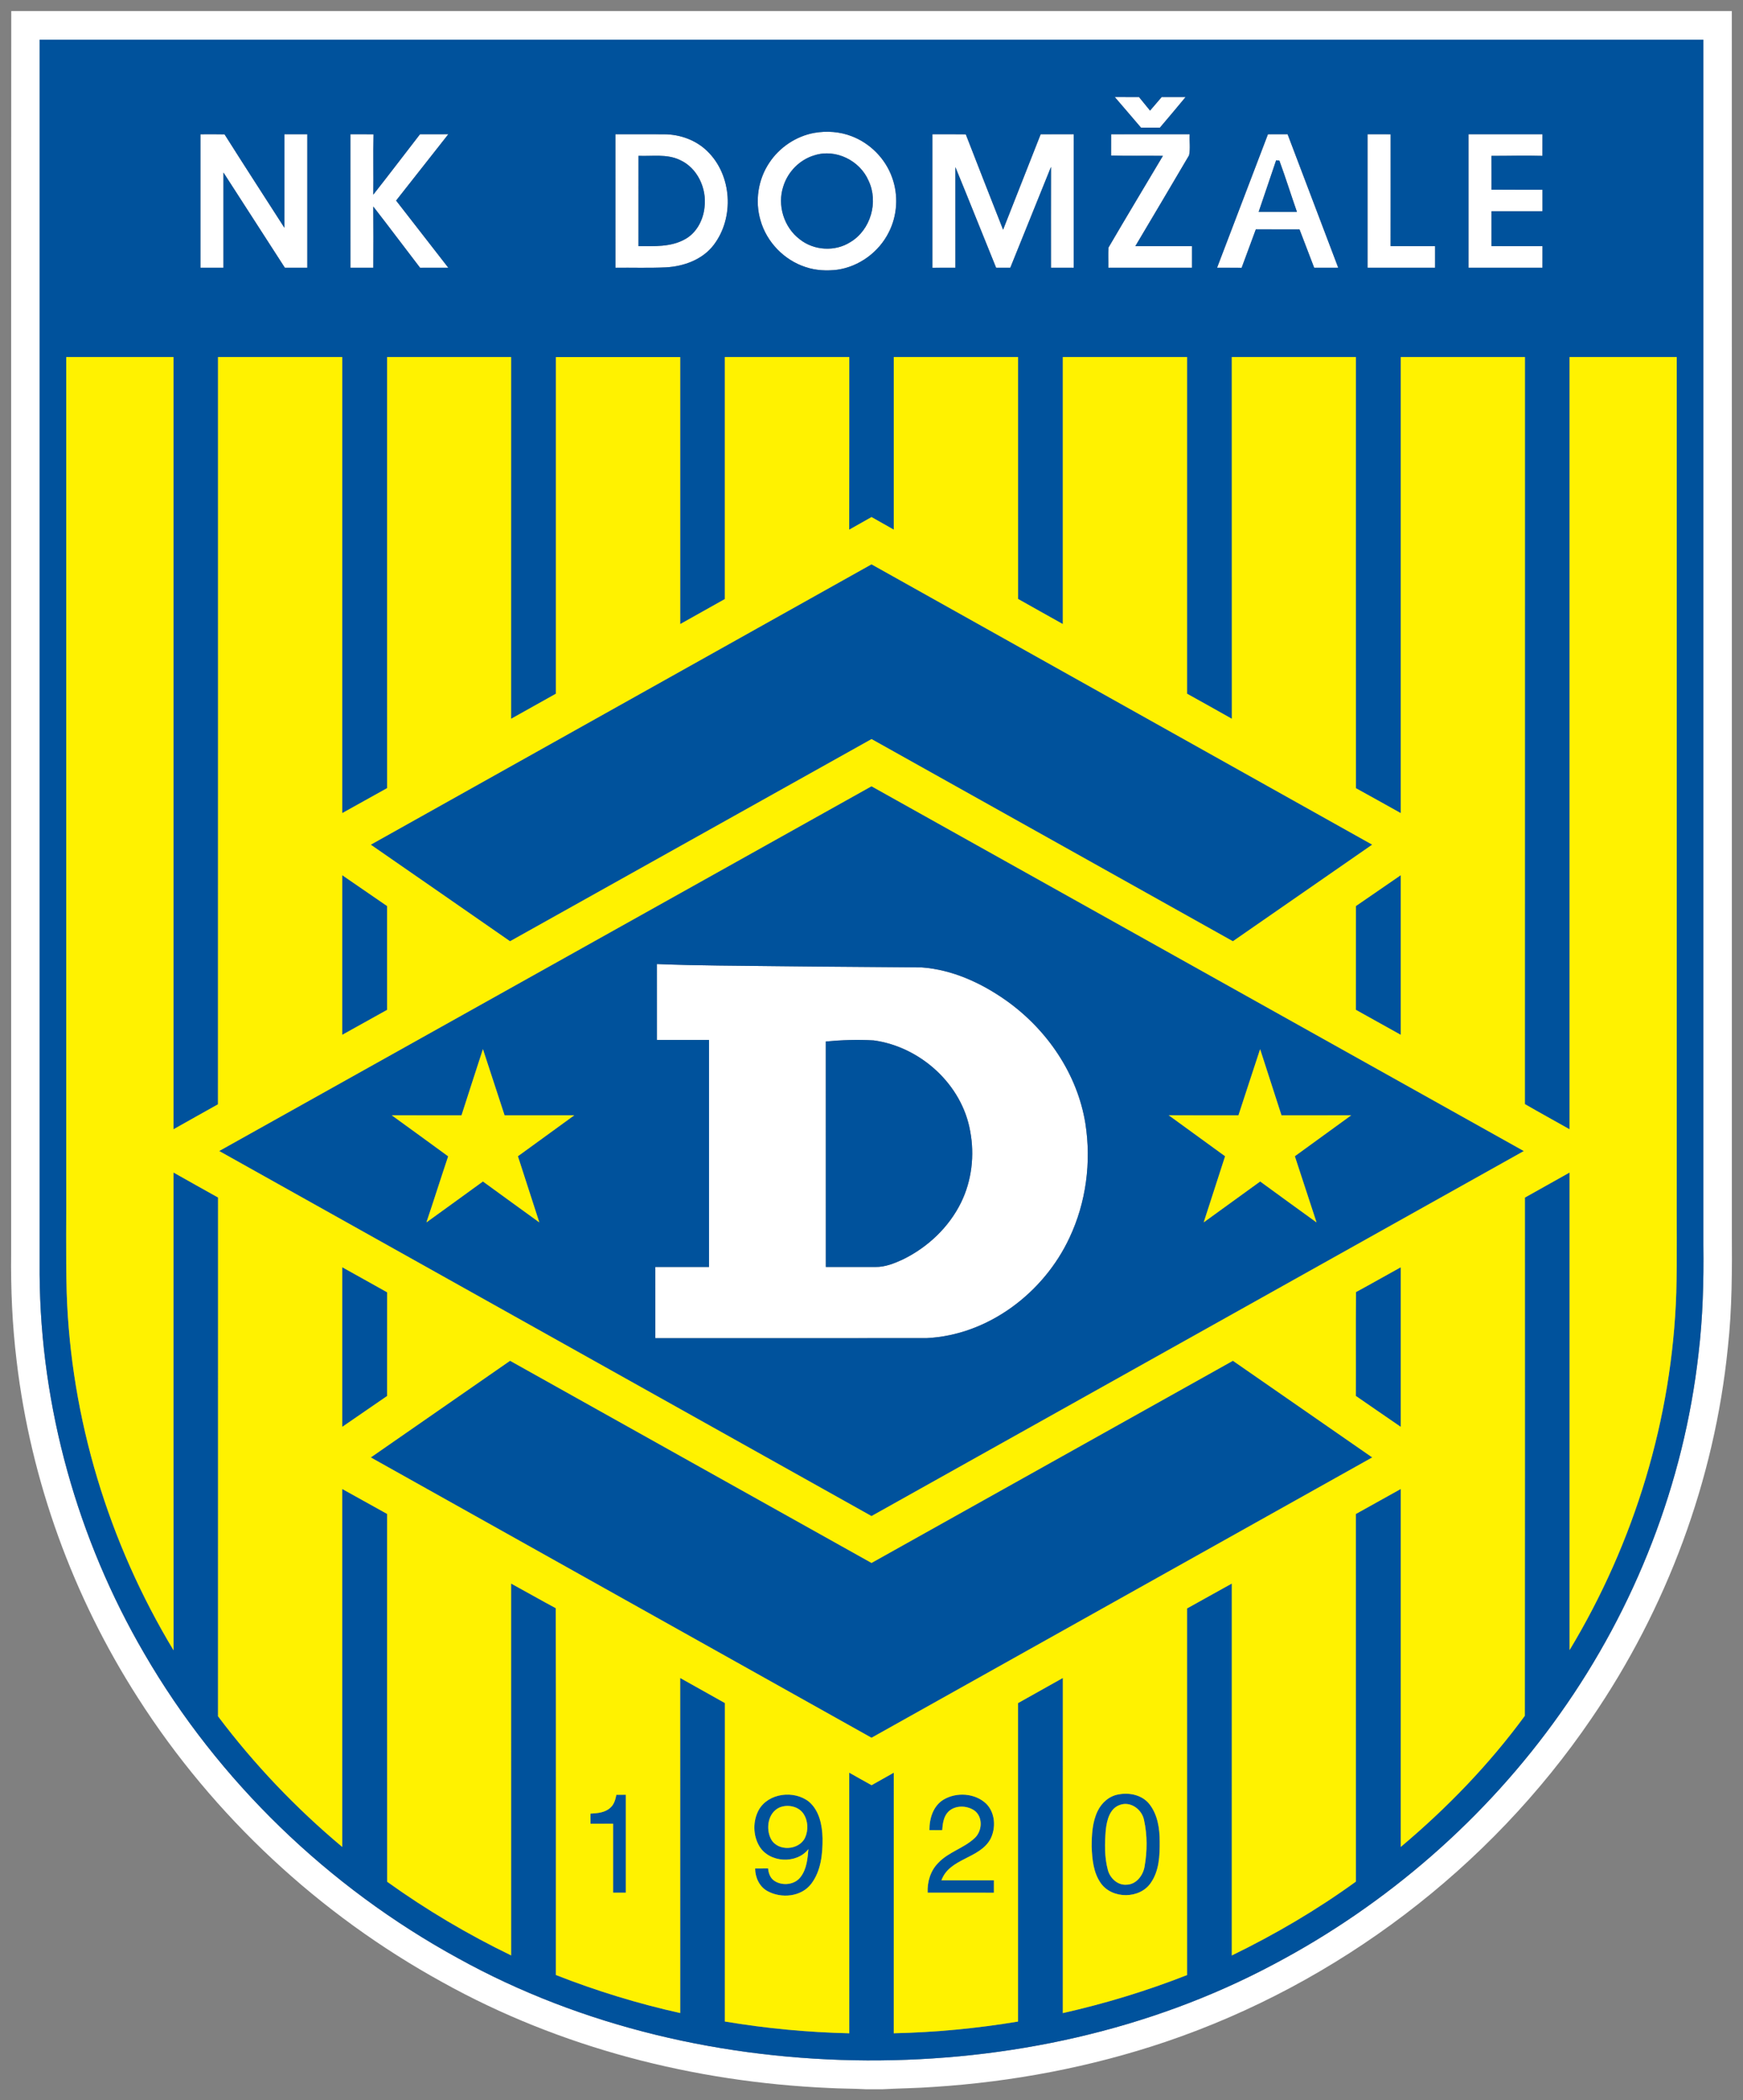
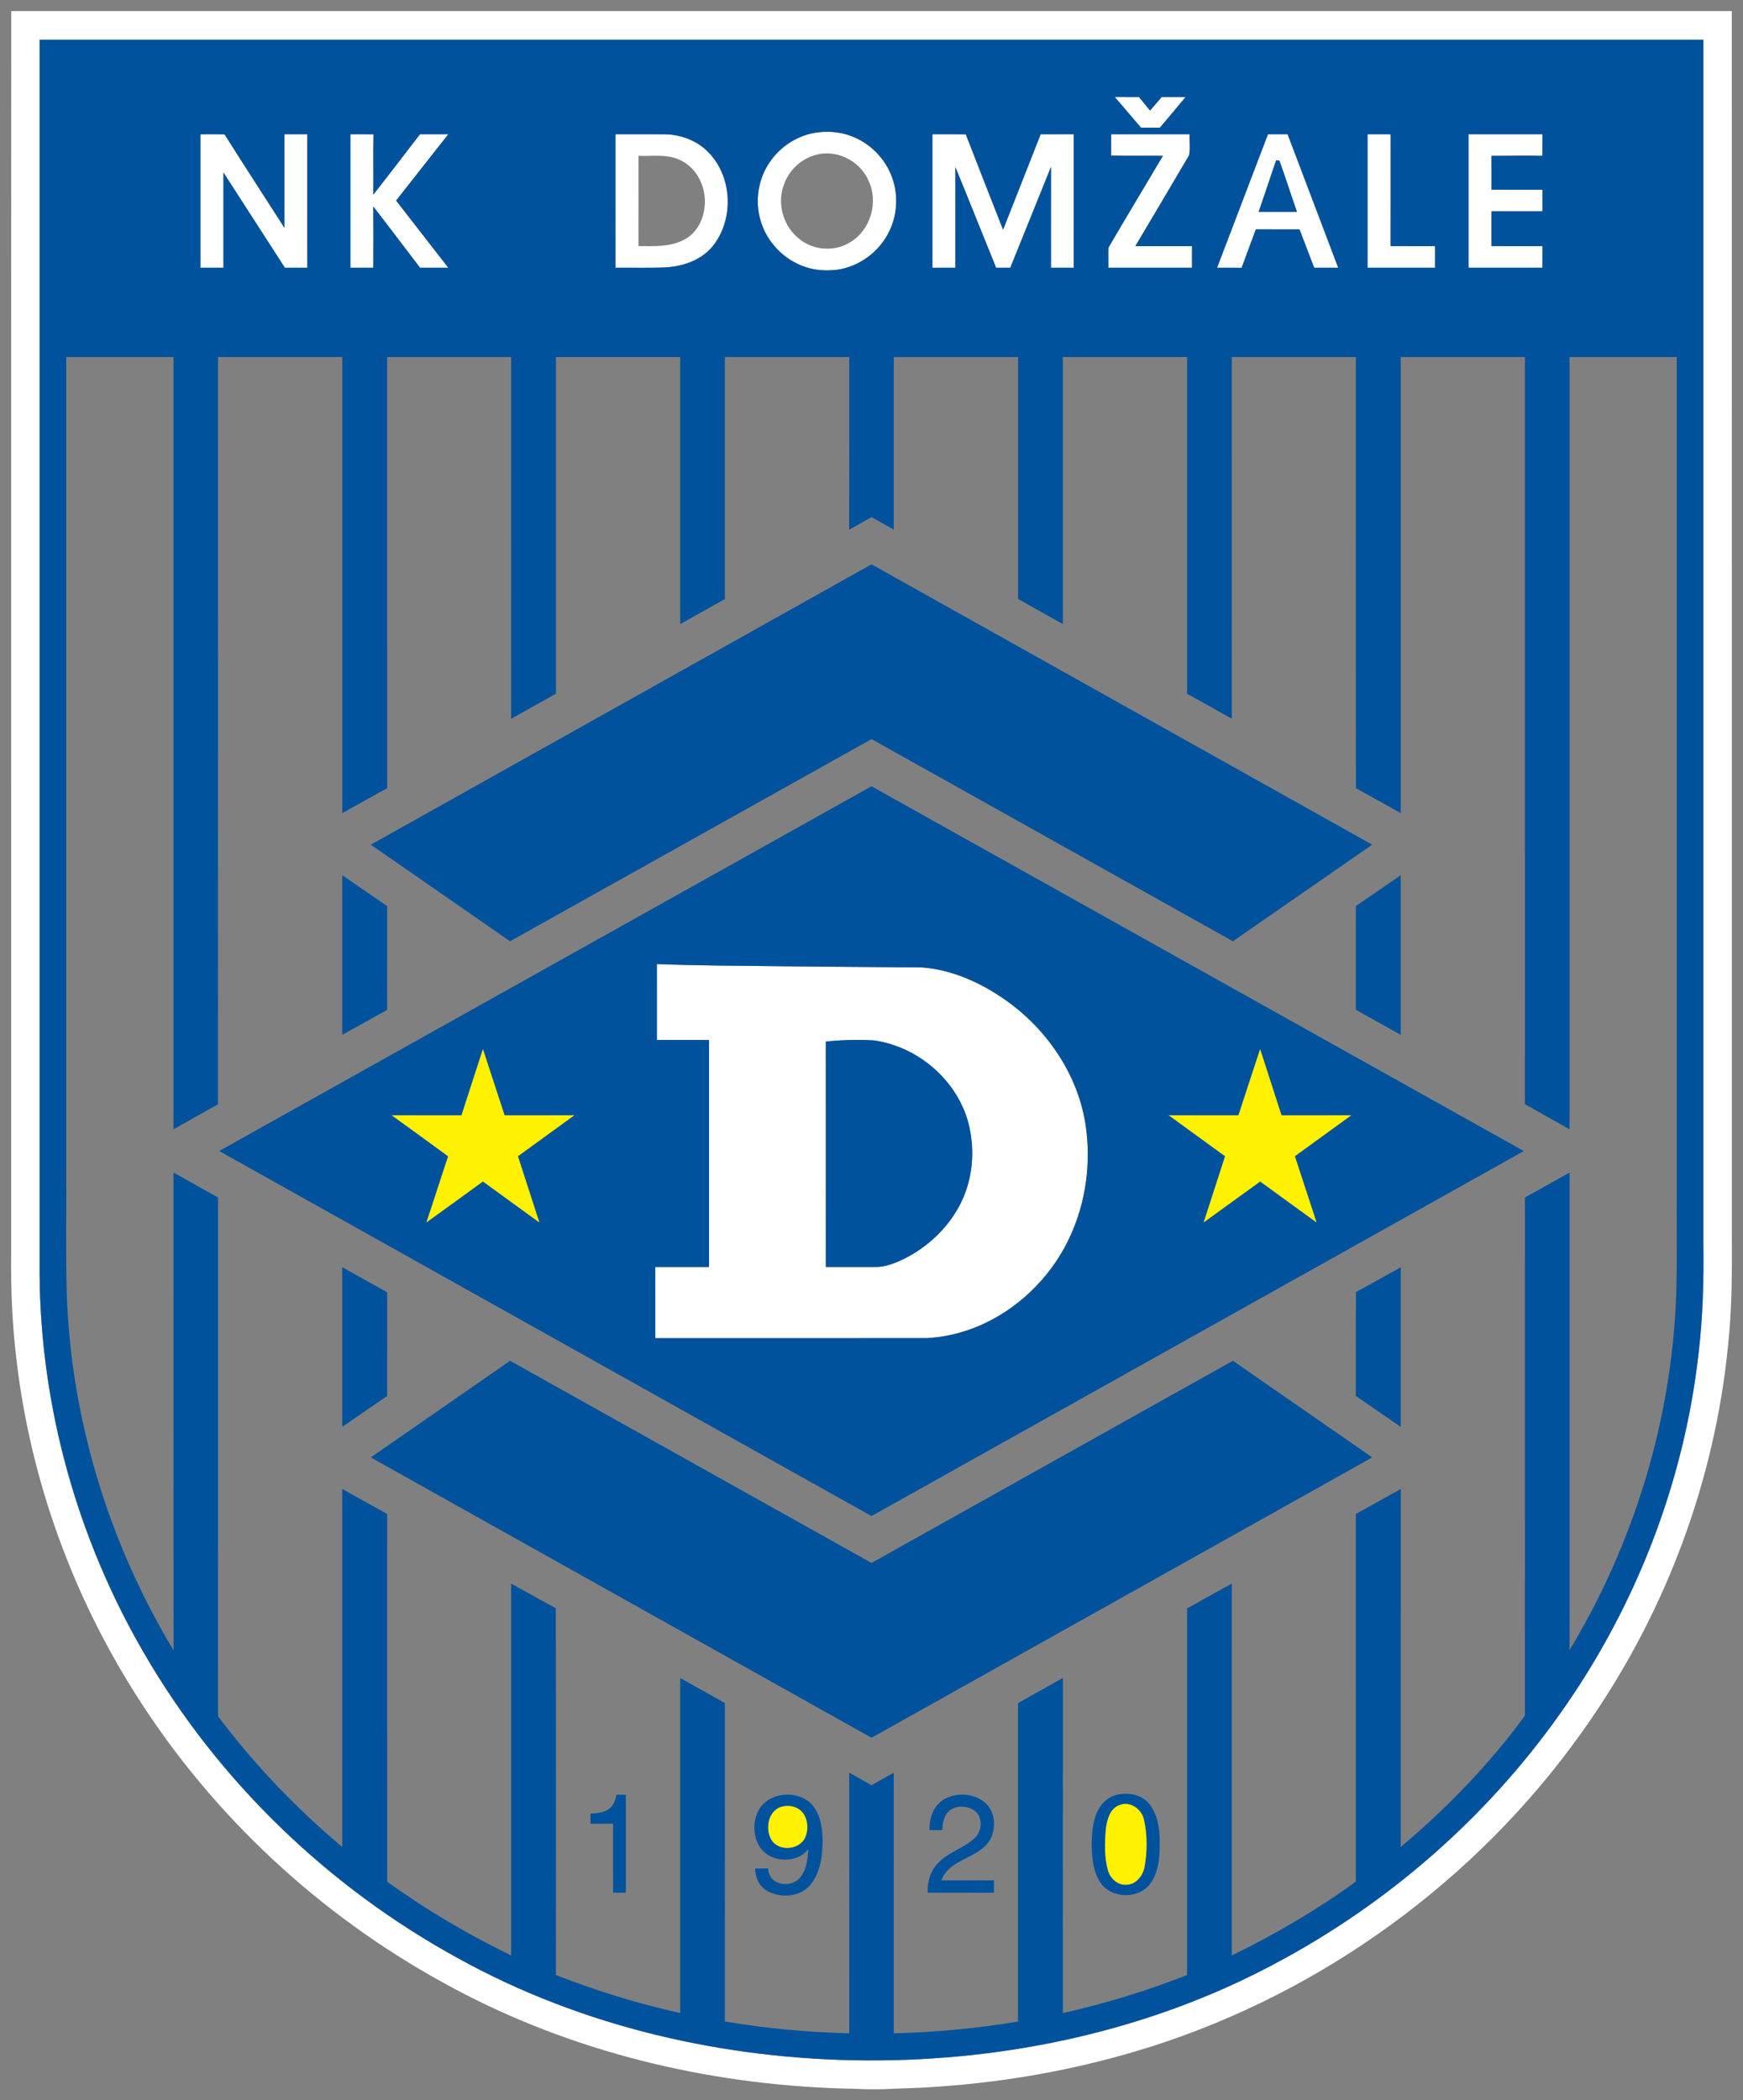
<svg xmlns="http://www.w3.org/2000/svg" xmlns:ns1="http://sodipodi.sourceforge.net/DTD/sodipodi-0.dtd" xmlns:ns2="http://www.inkscape.org/namespaces/inkscape" width="157.315pt" height="189.5pt" viewBox="0 0 157.315 189.5" version="1.1" id="svg71" ns1:docname="NK-Domzale-Logo.svg" ns2:version="0.92.4 (5da689c313, 2019-01-14)">
  <rect x="0" y="0" width="157.315" height="189.5" fill="#808080" stroke="none" />
  <defs id="defs75" />
  <ns1:namedview pagecolor="#ffffff" bordercolor="#666666" borderopacity="1" objecttolerance="10" gridtolerance="10" guidetolerance="10" ns2:pageopacity="0" ns2:pageshadow="2" ns2:window-width="1366" ns2:window-height="705" id="namedview73" showgrid="false" fit-margin-top="1" fit-margin-right="1" fit-margin-bottom="1" fit-margin-left="1" ns2:zoom="1.1328" ns2:cx="255.77701" ns2:cy="118.62624" ns2:window-x="-8" ns2:window-y="-8" ns2:window-maximized="1" ns2:current-layer="svg71" />
  <g id="g920" transform="matrix(0.15,0,0,0.15,-15.047,1)">
    <g id="#ffffffff">
      <path id="path2" d="m 107.09,0 h 1035.25 c 0.07,244.66 0.01,489.33 0.03,733.99 0.13,23.34 0.17,46.74 -2.42,69.97 -8.01,79.68 -36.82,156.98 -82.04,222.99 -61.4,90.19 -152.79,159.46 -256.1,194.48 -45.12,15.24 -92.31,24.15 -139.82,27.19 -10.21,0.75 -20.45,0.83 -30.67,1.38 H 621.3 c -7.43,-0.42 -14.86,-0.34 -22.29,-0.76 -80.91,-3.56 -161.57,-24.14 -232.53,-63.63 -73.97,-40.67 -137.74,-99.85 -183.19,-171.04 -39.08,-60.91 -64.45,-130.64 -72.96,-202.54 -2.64,-21.58 -3.58,-43.33 -3.3,-65.06 C 107.07,497.98 106.94,248.99 107.09,0 m 17.06,17.23 c 0.01,247.6 0.01,495.2 0,742.8 0.59,79.75 22.81,159.07 62.98,227.91 44.57,76.83 110.85,140.63 188.71,183.22 74.89,41.48 160.82,61.02 246.13,61.5 84.56,0.38 169.91,-17.93 244.79,-57.84 68.1,-35.94 127.78,-87.86 172.27,-150.76 45.2,-63.62 74.49,-138.61 83.25,-216.22 2.63,-21.84 3.23,-43.85 2.95,-65.83 0,-241.59 0,-483.19 0,-724.79 -333.69,0.04 -667.38,0.02 -1001.08,0.01 z" ns2:connector-curvature="0" style="opacity:1;fill:#ffffff" />
      <path id="path4" d="m 771.09,51.71 c 4.85,0.01 9.71,0 14.57,0.01 2.19,2.73 4.43,5.42 6.64,8.14 2.34,-2.7 4.65,-5.42 6.98,-8.13 4.79,-0.03 9.59,-0.02 14.39,-0.01 -5.07,6.2 -10.28,12.28 -15.44,18.4 -3.8,-0.02 -7.59,-0.02 -11.37,0 -5.3,-6.11 -10.45,-12.33 -15.77,-18.41 z" ns2:connector-curvature="0" style="opacity:1;fill:#ffffff" />
      <path id="path6" d="m 590.23,73.27 c 7.49,-1.32 15.37,-0.77 22.49,1.98 11.16,4.23 20.3,13.48 24.33,24.72 3.92,10.66 3.24,22.95 -1.95,33.08 -5.94,11.91 -17.85,20.67 -31.06,22.54 -6.34,0.76 -12.89,0.45 -18.97,-1.61 -12.94,-4.17 -23.48,-15.05 -27.17,-28.14 -3.42,-11.58 -1.43,-24.62 5.32,-34.63 6.12,-9.27 16.07,-15.93 27.01,-17.94 m 0.2,13.46 c -8.86,2.56 -16.05,9.87 -18.78,18.64 -3.81,11.36 0.35,24.77 9.94,31.96 8.53,6.75 21.22,7.5 30.4,1.62 12.24,-7.3 17.04,-24.15 10.93,-36.94 -5.21,-12.12 -19.76,-19.34 -32.49,-15.28 z" ns2:connector-curvature="0" style="opacity:1;fill:#ffffff" />
      <path id="path8" d="m 220.91,74.1 c 4.83,-0.02 9.67,-0.09 14.51,0.04 11.88,18.82 24,37.48 36.03,56.21 0.04,-18.76 0.01,-37.52 0.02,-56.27 4.58,-0.01 9.16,-0.01 13.74,0 0,26.77 0.01,53.53 0,80.3 -4.5,-0.01 -9,-0.01 -13.5,-0.01 -12.32,-19.08 -24.64,-38.16 -36.94,-57.26 0,19.09 0,38.18 0,57.27 -4.62,-0.02 -9.24,0.01 -13.86,-0.02 -0.01,-26.75 0,-53.51 0,-80.26 z" ns2:connector-curvature="0" style="opacity:1;fill:#ffffff" />
      <path id="path10" d="m 311.13,74.07 c 4.65,0.02 9.29,-0.04 13.93,0.05 -0.27,12.09 0.04,24.19 -0.13,36.29 9.47,-12.03 18.73,-24.23 28.11,-36.34 5.68,0 11.36,0.02 17.04,-0.01 -10.5,13.29 -20.94,26.63 -31.43,39.92 10.48,13.46 20.93,26.93 31.41,40.39 -5.66,0.01 -11.33,0 -16.99,0.01 -9.43,-12.24 -18.65,-24.64 -28.15,-36.82 0.07,12.27 0.13,24.54 0.02,36.81 -4.6,0 -9.2,0.01 -13.8,0 -0.01,-26.76 0,-53.53 -0.01,-80.3 z" ns2:connector-curvature="0" style="opacity:1;fill:#ffffff" />
      <path id="path12" d="m 470.6,74.08 c 9.79,0.01 19.58,-0.05 29.37,0.02 9.48,0.05 19.07,3.45 25.9,10.14 14.95,14.42 16.41,40.07 3.86,56.46 -6.73,8.82 -17.95,12.85 -28.72,13.45 -10.13,0.46 -20.27,0.12 -30.4,0.22 -0.02,-26.76 0,-53.53 -0.01,-80.29 m 13.88,12.98 c 0,18.11 0.02,36.22 -0.01,54.33 9.37,0 19.41,0.63 27.89,-4.1 7.03,-3.78 11.1,-11.56 11.87,-19.32 1.42,-11.24 -4.22,-23.68 -14.85,-28.42 -7.77,-3.73 -16.6,-2.14 -24.9,-2.49 z" ns2:connector-curvature="0" style="opacity:1;fill:#ffffff" />
      <path id="path14" d="m 661.33,74.08 c 6.69,0.02 13.4,-0.07 20.1,0.05 7.43,19.14 14.92,38.27 22.45,57.37 7.54,-19.13 15.11,-38.26 22.61,-57.41 6.63,-0.03 13.25,-0.01 19.88,-0.01 -0.01,26.77 0.01,53.53 -0.01,80.3 -4.56,-0.01 -9.11,-0.01 -13.67,0 0,-20.22 -0.04,-40.45 0.02,-60.68 -8.18,20.22 -16.31,40.46 -24.5,60.68 -2.85,-0.01 -5.69,-0.01 -8.53,0 -8.2,-20.17 -16.23,-40.4 -24.5,-60.54 0.03,20.18 0.02,40.35 0.01,60.52 -4.62,0.03 -9.24,0 -13.86,0.03 -0.01,-26.77 0.01,-53.54 0,-80.31 z" ns2:connector-curvature="0" style="opacity:1;fill:#ffffff" />
      <path id="path16" d="m 768.88,74.09 c 15.76,-0.03 31.52,-0.02 47.28,-0.01 -0.26,4.21 0.52,8.59 -0.39,12.7 -10.7,18.24 -21.52,36.42 -32.32,54.61 11.37,0.01 22.73,-0.01 34.1,0 -0.01,4.33 0,8.66 -0.01,12.99 -16.79,-0.01 -33.57,-0.02 -50.35,0 0.09,-4.03 -0.17,-8.07 0.09,-12.1 10.77,-18.48 21.85,-36.8 32.76,-55.2 -10.39,-0.16 -20.8,0.13 -31.19,-0.19 0.05,-4.27 0.02,-8.54 0.03,-12.8 z" ns2:connector-curvature="0" style="opacity:1;fill:#ffffff" />
      <path id="path18" d="m 863.25,74.09 c 3.94,-0.03 7.88,-0.02 11.82,-0.01 10.15,26.77 20.33,53.51 30.46,80.28 -4.83,0.02 -9.65,0.01 -14.47,0.01 -2.98,-7.68 -5.89,-15.38 -8.83,-23.07 -8.76,-0.02 -17.51,0.01 -26.27,-0.02 -2.85,7.7 -5.67,15.41 -8.54,23.11 -4.93,-0.03 -9.86,-0.01 -14.79,-0.02 10.21,-26.76 20.42,-53.52 30.62,-80.28 m 4.92,15.64 c -3.54,10.33 -6.96,20.71 -10.52,31.03 7.67,0.01 15.35,0.01 23.03,0.01 -3.59,-10.25 -6.82,-20.63 -10.56,-30.82 -0.49,-0.05 -1.46,-0.16 -1.95,-0.22 z" ns2:connector-curvature="0" style="opacity:1;fill:#ffffff" />
      <path id="path20" d="m 923.16,74.08 c 4.63,0 9.27,-0.03 13.91,0.02 -0.01,22.43 0.03,44.85 -0.02,67.28 8.92,0.02 17.84,0 26.77,0.01 0,4.33 0,8.65 0,12.98 -13.55,0.01 -27.11,0.01 -40.66,0 0,-26.77 0,-53.53 0,-80.29 z" ns2:connector-curvature="0" style="opacity:1;fill:#ffffff" />
      <path id="path22" d="m 983.93,74.08 c 14.84,-0.01 29.68,0 44.51,0 -0.01,4.33 0.01,8.67 -0.02,13.01 -10.22,-0.3 -20.45,0.02 -30.67,0 0.06,6.79 0.01,13.57 0.03,20.36 10.22,0.02 20.44,-0.01 30.67,0.02 -0.02,4.3 -0.02,8.61 0,12.91 -10.23,0.03 -20.46,-0.01 -30.68,0.02 0.01,7 0,13.99 0,20.98 10.23,0.02 20.45,0 30.68,0.02 -0.02,4.32 -0.01,8.65 -0.02,12.97 -14.83,0 -29.66,0 -44.5,0 -0.01,-26.76 0,-53.53 0,-80.29 z" ns2:connector-curvature="0" style="opacity:1;fill:#ffffff" />
      <path id="path24" d="m 495.57,573.2 c 24.59,1.01 49.2,0.97 73.8,1.3 28.54,0.35 57.09,0.44 85.64,0.73 18.45,1.37 35.84,9.38 50.8,19.96 24.47,17.38 42.8,44.1 47.59,73.98 3.63,23.14 0.44,47.46 -9.59,68.68 -15.44,33.08 -48.81,58.5 -85.81,60.34 -54.47,0.1 -108.94,0.02 -163.41,0.04 0,-14.27 0.01,-28.55 -0.01,-42.82 10.78,-0.02 21.56,0 32.35,-0.01 -0.03,-45.51 -0.04,-91.02 0,-136.52 -10.45,-0.03 -20.9,-0.01 -31.35,-0.01 0.01,-15.23 0.03,-30.45 -0.01,-45.67 m 101.64,46.59 c 0.04,45.2 0.02,90.41 0.02,135.62 9.93,-0.02 19.86,-0.01 29.79,0 5.9,0.09 11.48,-2.17 16.74,-4.62 14.83,-7.28 27.52,-19.26 34.83,-34.15 6.46,-13.17 8.19,-28.46 5.5,-42.83 -4.89,-28.23 -29.99,-50.86 -58.07,-54.69 -9.59,-0.54 -19.25,-0.25 -28.81,0.67 z" ns2:connector-curvature="0" style="opacity:1;fill:#ffffff" />
    </g>
    <g id="#00529cff">
      <path id="path27" d="m 124.15,17.23 c 333.7,0.01 667.39,0.03 1001.08,-0.01 0,241.6 0,483.2 0,724.79 0.28,21.98 -0.32,43.99 -2.95,65.83 -8.76,77.61 -38.05,152.6 -83.25,216.22 -44.49,62.9 -104.17,114.82 -172.27,150.76 -74.88,39.91 -160.23,58.22 -244.79,57.84 -85.31,-0.48 -171.24,-20.02 -246.13,-61.5 C 297.98,1128.57 231.7,1064.77 187.13,987.94 146.96,919.1 124.74,839.78 124.15,760.03 c 0.01,-247.6 0.01,-495.2 0,-742.8 m 646.94,34.48 c 5.32,6.08 10.47,12.3 15.77,18.41 3.78,-0.02 7.57,-0.02 11.37,0 5.16,-6.12 10.37,-12.2 15.44,-18.4 -4.8,-0.01 -9.6,-0.02 -14.39,0.01 -2.33,2.71 -4.64,5.43 -6.98,8.13 -2.21,-2.72 -4.45,-5.41 -6.64,-8.14 -4.86,-0.01 -9.72,0 -14.57,-0.01 M 590.23,73.27 c -10.94,2.01 -20.89,8.67 -27.01,17.94 -6.75,10.01 -8.74,23.05 -5.32,34.63 3.69,13.09 14.23,23.97 27.17,28.14 6.08,2.06 12.63,2.37 18.97,1.61 13.21,-1.87 25.12,-10.63 31.06,-22.54 5.19,-10.13 5.87,-22.42 1.95,-33.08 -4.03,-11.24 -13.17,-20.49 -24.33,-24.72 -7.12,-2.75 -15,-3.3 -22.49,-1.98 M 220.91,74.1 c 0,26.75 -0.01,53.51 0,80.26 4.62,0.03 9.24,0 13.86,0.02 0,-19.09 0,-38.18 0,-57.27 12.3,19.1 24.62,38.18 36.94,57.26 4.5,0 9,0 13.5,0.01 0.01,-26.77 0,-53.53 0,-80.3 -4.58,-0.01 -9.16,-0.01 -13.74,0 -0.01,18.75 0.02,37.51 -0.02,56.27 -12.03,-18.73 -24.15,-37.39 -36.03,-56.21 -4.84,-0.13 -9.68,-0.06 -14.51,-0.04 m 90.22,-0.03 c 0.01,26.77 0,53.54 0.01,80.3 4.6,0.01 9.2,0 13.8,0 0.11,-12.27 0.05,-24.54 -0.02,-36.81 9.5,12.18 18.72,24.58 28.15,36.82 5.66,-0.01 11.33,0 16.99,-0.01 -10.48,-13.46 -20.93,-26.93 -31.41,-40.39 10.49,-13.29 20.93,-26.63 31.43,-39.92 -5.68,0.03 -11.36,0.01 -17.04,0.01 -9.38,12.11 -18.64,24.31 -28.11,36.34 0.17,-12.1 -0.14,-24.2 0.13,-36.29 -4.64,-0.09 -9.28,-0.03 -13.93,-0.05 m 159.47,0.01 c 0.01,26.76 -0.01,53.53 0.01,80.29 10.13,-0.1 20.27,0.24 30.4,-0.22 10.77,-0.6 21.99,-4.63 28.72,-13.45 12.55,-16.39 11.09,-42.04 -3.86,-56.46 -6.83,-6.69 -16.42,-10.09 -25.9,-10.14 -9.79,-0.07 -19.58,-0.01 -29.37,-0.02 m 190.73,0 c 0.01,26.77 -0.01,53.54 0,80.31 4.62,-0.03 9.24,0 13.86,-0.03 0.01,-20.17 0.02,-40.34 -0.01,-60.52 8.27,20.14 16.3,40.37 24.5,60.54 2.84,-0.01 5.68,-0.01 8.53,0 8.19,-20.22 16.32,-40.46 24.5,-60.68 -0.06,20.23 -0.02,40.46 -0.02,60.68 4.56,-0.01 9.11,-0.01 13.67,0 0.02,-26.77 0,-53.53 0.01,-80.3 -6.63,0 -13.25,-0.02 -19.88,0.01 -7.5,19.15 -15.07,38.28 -22.61,57.41 -7.53,-19.1 -15.02,-38.23 -22.45,-57.37 -6.7,-0.12 -13.41,-0.03 -20.1,-0.05 m 107.55,0.01 c -0.01,4.26 0.02,8.53 -0.03,12.8 10.39,0.32 20.8,0.03 31.19,0.19 -10.91,18.4 -21.99,36.72 -32.76,55.2 -0.26,4.03 0,8.07 -0.09,12.1 16.78,-0.02 33.56,-0.01 50.35,0 0.01,-4.33 0,-8.66 0.01,-12.99 -11.37,-0.01 -22.73,0.01 -34.1,0 10.8,-18.19 21.62,-36.37 32.32,-54.61 0.91,-4.11 0.13,-8.49 0.39,-12.7 -15.76,-0.01 -31.52,-0.02 -47.28,0.01 m 94.37,0 c -10.2,26.76 -20.41,53.52 -30.62,80.28 4.93,0.01 9.86,-0.01 14.79,0.02 2.87,-7.7 5.69,-15.41 8.54,-23.11 8.76,0.03 17.51,0 26.27,0.02 2.94,7.69 5.85,15.39 8.83,23.07 4.82,0 9.64,0.01 14.47,-0.01 -10.13,-26.77 -20.31,-53.51 -30.46,-80.28 -3.94,-0.01 -7.88,-0.02 -11.82,0.01 m 59.91,-0.01 c 0,26.76 0,53.52 0,80.29 13.55,0.01 27.11,0.01 40.66,0 0,-4.33 0,-8.65 0,-12.98 -8.93,-0.01 -17.85,0.01 -26.77,-0.01 0.05,-22.43 0.01,-44.85 0.02,-67.28 -4.64,-0.05 -9.28,-0.02 -13.91,-0.02 m 60.77,0 c 0,26.76 -0.01,53.53 0,80.29 14.84,0 29.67,0 44.5,0 0.01,-4.32 0,-8.65 0.02,-12.97 -10.23,-0.02 -20.45,0 -30.68,-0.02 0,-6.99 0.01,-13.98 0,-20.98 10.22,-0.03 20.45,0.01 30.68,-0.02 -0.02,-4.3 -0.02,-8.61 0,-12.91 -10.23,-0.03 -20.45,0 -30.67,-0.02 -0.02,-6.79 0.03,-13.57 -0.03,-20.36 10.22,0.02 20.45,-0.3 30.67,0 0.03,-4.34 0.01,-8.68 0.02,-13.01 -14.83,0 -29.67,-0.01 -44.51,0 M 140.16,208.1 c 0,164.28 0,328.56 0,492.85 0.15,23.34 -0.34,46.69 0.29,70.03 2.48,75.63 25.23,150.28 64.29,215.01 -0.1,-95.8 -0.02,-191.6 -0.04,-287.4 8.91,5.06 17.87,10.02 26.81,15.04 -0.03,104.02 0,208.03 -0.02,312.04 21.79,28.95 46.97,55.34 74.75,78.59 -0.01,-71.77 0.01,-143.54 -0.01,-215.31 9.03,4.97 18.02,10.01 27.04,15.02 0.02,73.75 -0.05,147.49 0.03,221.24 23.51,16.9 48.52,31.68 74.58,44.3 -0.02,-74.56 0,-149.11 -0.01,-223.66 8.97,4.89 17.84,9.97 26.85,14.8 0.21,73.55 0.04,147.1 0.08,220.64 24.29,9.55 49.32,17.21 74.79,22.88 -0.03,-67.18 0.01,-134.36 -0.02,-201.54 8.97,5.03 17.95,10.03 26.91,15.08 -0.04,63.85 0,127.7 -0.02,191.55 24.74,4.16 49.78,6.5 74.86,7.09 -0.01,-52.25 0.02,-104.51 -0.02,-156.76 4.49,2.49 8.92,5.08 13.44,7.53 4.45,-2.51 8.88,-5.04 13.35,-7.52 -0.01,52.25 0.02,104.5 -0.01,156.74 25.05,-0.56 50.06,-2.93 74.78,-7.06 0.01,-63.85 0.01,-127.69 0,-191.54 8.98,-5.07 17.99,-10.08 26.98,-15.13 -0.04,67.2 0,134.39 -0.02,201.59 25.44,-5.74 50.46,-13.34 74.74,-22.88 -0.02,-73.51 0,-147.01 -0.01,-220.51 8.95,-5.04 17.97,-9.95 26.93,-14.98 0,74.57 0.01,149.14 -0.01,223.71 26.07,-12.69 51.18,-27.39 74.66,-44.42 -0.02,-73.71 0.02,-147.41 -0.02,-221.12 9,-5.04 18.02,-10.06 27.04,-15.06 0,71.77 0.02,143.54 -0.01,215.31 27.77,-23.33 53.25,-49.64 74.68,-78.9 0.12,-103.9 0.03,-207.8 0.04,-311.69 8.95,-5.03 17.92,-10.03 26.87,-15.06 -0.02,95.75 -0.01,191.49 0,287.24 39.02,-64.68 61.74,-139.27 64.19,-214.83 0.62,-21.99 0.14,-43.99 0.3,-65.99 0,-165.64 0,-331.28 0,-496.92 -21.5,0 -43,0 -64.5,0 0,154.83 0,309.66 0,464.49 -8.94,-5.08 -17.98,-9.98 -26.87,-15.14 0.06,-149.78 0,-299.57 0.03,-449.35 -24.91,0 -49.82,0 -74.73,0 0.01,91.44 0,182.88 0,274.32 -9.01,-4.99 -17.97,-10.05 -27,-15 -0.06,-86.44 -0.01,-172.88 -0.02,-259.32 -24.89,0 -49.77,0 -74.66,0 0.04,72.53 -0.02,145.05 0.03,217.57 -8.97,-5.05 -17.95,-10.1 -26.95,-15.08 0.02,-67.5 -0.02,-134.99 0.01,-202.49 -24.91,0 -49.83,0 -74.74,0 0,53.54 0,107.07 0,160.61 -8.98,-5.04 -17.99,-10.03 -26.94,-15.11 -0.03,-48.5 -0.01,-97 -0.01,-145.5 -24.93,0 -49.86,0 -74.78,0 0,34.6 0,69.21 0,103.81 -4.46,-2.52 -8.94,-5.02 -13.38,-7.56 -4.48,2.53 -8.97,5.04 -13.43,7.58 0.09,-34.61 0.01,-69.22 0.04,-103.83 -24.96,0 -49.91,-0.01 -74.87,0 0.02,48.52 0.02,97.04 0,145.56 -8.95,5.02 -17.92,10.01 -26.86,15.06 -0.02,-53.53 -0.01,-107.07 -0.01,-160.61 -24.92,-0.01 -49.84,-0.02 -74.77,0 0,67.49 0,134.99 0,202.48 -9,5 -17.96,10.06 -26.95,15.08 0.03,-72.53 0,-145.05 0.01,-217.57 -24.87,0 -49.74,-0.01 -74.61,0 0.01,86.42 -0.01,172.84 0.01,259.27 -9.01,5.01 -18.02,10.03 -27.03,15.04 0.01,-91.43 -0.01,-182.87 0.01,-274.31 -24.92,-0.01 -49.84,-0.01 -74.76,0 0,149.83 0.03,299.65 -0.02,449.47 -8.92,5 -17.86,9.97 -26.77,15.02 -0.01,-154.83 0,-309.66 0,-464.49 -21.52,-0.01 -43.03,0 -64.54,0 z" ns2:connector-curvature="0" style="opacity:1;fill:#00529c" />
-       <path id="path29" d="m 590.43,86.73 c 12.73,-4.06 27.28,3.16 32.49,15.28 6.11,12.79 1.31,29.64 -10.93,36.94 -9.18,5.88 -21.87,5.13 -30.4,-1.62 -9.59,-7.19 -13.75,-20.6 -9.94,-31.96 2.73,-8.77 9.92,-16.08 18.78,-18.64 z" ns2:connector-curvature="0" style="opacity:1;fill:#00529c" />
-       <path id="path31" d="m 484.48,87.06 c 8.3,0.35 17.13,-1.24 24.9,2.49 10.63,4.74 16.27,17.18 14.85,28.42 -0.77,7.76 -4.84,15.54 -11.87,19.32 -8.48,4.73 -18.52,4.1 -27.89,4.1 0.03,-18.11 0.01,-36.22 0.01,-54.33 z" ns2:connector-curvature="0" style="opacity:1;fill:#00529c" />
      <path id="path33" d="m 868.17,89.73 c 0.49,0.06 1.46,0.17 1.95,0.22 3.74,10.19 6.97,20.57 10.56,30.82 -7.68,0 -15.36,0 -23.03,-0.01 3.56,-10.32 6.98,-20.7 10.52,-31.03 z" ns2:connector-curvature="0" style="opacity:1;fill:#00529c" />
      <path id="path35" d="M 323.41,501.41 C 423.82,445.16 524.26,388.96 624.7,332.77 725.13,388.96 825.55,445.17 925.97,501.39 898.01,520.73 870.11,540.17 842.14,559.5 769.67,518.96 697.18,478.46 624.73,437.89 552.2,478.39 479.74,519.01 407.2,559.5 379.27,540.14 351.38,520.72 323.41,501.41 Z" ns2:connector-curvature="0" style="opacity:1;fill:#00529c" />
      <path id="path37" d="M 232.2,685.66 C 363.05,612.55 493.85,539.38 624.69,466.27 755.54,539.39 886.36,612.54 1017.2,685.68 886.35,758.84 755.53,832.04 624.7,905.24 493.87,832.05 363.03,758.87 232.2,685.66 M 495.57,573.2 c 0.04,15.22 0.02,30.44 0.01,45.67 10.45,0 20.9,-0.02 31.35,0.01 -0.04,45.5 -0.03,91.01 0,136.52 -10.79,0.01 -21.57,-0.01 -32.35,0.01 0.02,14.27 0.01,28.55 0.01,42.82 54.47,-0.02 108.94,0.06 163.41,-0.04 37,-1.84 70.37,-27.26 85.81,-60.34 10.03,-21.22 13.22,-45.54 9.59,-68.68 -4.79,-29.88 -23.12,-56.6 -47.59,-73.98 -14.96,-10.58 -32.35,-18.59 -50.8,-19.96 -28.55,-0.29 -57.1,-0.38 -85.64,-0.73 -24.6,-0.33 -49.21,-0.29 -73.8,-1.3 m -104.68,51.18 c -4.36,13.25 -8.58,26.55 -12.89,39.82 -13.99,-0.01 -27.98,0.04 -41.97,-0.03 11.32,8.22 22.67,16.4 33.95,24.68 -4.45,13.22 -8.63,26.53 -13.09,39.75 11.38,-8.15 22.65,-16.44 34,-24.62 11.31,8.2 22.59,16.45 33.93,24.61 -4.33,-13.26 -8.57,-26.54 -12.88,-39.79 11.3,-8.22 22.61,-16.42 33.92,-24.63 -13.98,0.08 -27.96,0.01 -41.94,0.03 -4.36,-13.26 -8.68,-26.55 -13.03,-39.82 m 467.64,0.02 c -4.42,13.25 -8.68,26.55 -13.05,39.81 -13.98,-0.04 -27.96,0.05 -41.94,-0.05 11.29,8.22 22.61,16.42 33.91,24.64 -4.31,13.25 -8.56,26.53 -12.87,39.78 11.36,-8.15 22.62,-16.45 33.98,-24.6 11.28,8.23 22.58,16.45 33.91,24.62 -4.39,-13.26 -8.67,-26.55 -13.05,-39.81 11.32,-8.19 22.61,-16.42 33.92,-24.62 -13.98,0.07 -27.97,0.02 -41.95,0.03 -4.29,-13.27 -8.54,-26.54 -12.86,-39.8 z" ns2:connector-curvature="0" style="opacity:1;fill:#00529c" />
      <path id="path39" d="m 306.24,519.76 c 9.01,6.18 18,12.38 27.01,18.57 0.02,20.8 0.02,41.6 0.01,62.41 -9.02,5 -18.03,10.01 -27.03,15.04 0.02,-32 0.01,-64.01 0.01,-96.02 z" ns2:connector-curvature="0" style="opacity:1;fill:#00529c" />
      <path id="path41" d="m 916.14,538.33 c 9.01,-6.19 18,-12.39 27.01,-18.58 0,32.01 0.01,64.02 0,96.03 -9,-5.04 -18.02,-10.04 -27.03,-15.05 0.02,-20.8 -0.02,-41.6 0.02,-62.4 z" ns2:connector-curvature="0" style="opacity:1;fill:#00529c" />
      <path id="path43" d="m 597.21,619.79 c 9.56,-0.92 19.22,-1.21 28.81,-0.67 28.08,3.83 53.18,26.46 58.07,54.69 2.69,14.37 0.96,29.66 -5.5,42.83 -7.31,14.89 -20,26.87 -34.83,34.15 -5.26,2.45 -10.84,4.71 -16.74,4.62 -9.93,-0.01 -19.86,-0.02 -29.79,0 0,-45.21 0.02,-90.42 -0.02,-135.62 z" ns2:connector-curvature="0" style="opacity:1;fill:#00529c" />
      <path id="path45" d="m 306.24,755.57 c 9.01,5.03 18.05,10.01 27.04,15.09 -0.03,20.78 -0.01,41.56 -0.02,62.34 -8.99,6.2 -18.01,12.39 -27.02,18.58 0,-32.01 0.01,-64.01 0,-96.01 z" ns2:connector-curvature="0" style="opacity:1;fill:#00529c" />
      <path id="path47" d="m 916.21,770.51 c 9.04,-4.87 17.94,-10 26.94,-14.93 0,32 0.01,64 0,96 -9.01,-6.21 -18.06,-12.37 -27.04,-18.61 0.09,-20.82 -0.11,-41.65 0.1,-62.46 z" ns2:connector-curvature="0" style="opacity:1;fill:#00529c" />
      <path id="path49" d="m 323.43,869.97 c 27.92,-19.4 55.86,-38.76 83.79,-58.14 72.51,40.52 144.97,81.11 217.49,121.6 72.49,-40.52 144.97,-81.07 217.45,-121.6 27.95,19.36 55.86,38.78 83.83,58.13 C 825.55,926.14 725.14,982.38 624.71,1038.58 524.26,982.41 423.87,926.15 323.43,869.97 Z" ns2:connector-curvature="0" style="opacity:1;fill:#00529c" />
      <path id="path51" d="m 773.4,1072.65 c 6.49,-1.25 13.96,0.33 18.32,5.61 5.11,6.35 6.41,14.81 6.39,22.74 0.08,8.46 -0.32,17.62 -5.33,24.81 -6.6,9.85 -23.25,9.89 -30.07,0.29 -4.53,-6.37 -5.26,-14.49 -5.54,-22.05 0.02,-7.21 0.39,-14.74 3.57,-21.34 2.41,-5.03 7.04,-9.17 12.66,-10.06 m 0.77,6.33 c -6.18,2.1 -7.85,9.24 -8.5,14.99 -0.66,8.02 -0.88,16.29 1.24,24.12 1.27,4.92 5.88,9.31 11.2,8.87 5.84,-0.04 10.04,-5.58 10.9,-10.95 1.61,-9.19 1.69,-18.78 -0.33,-27.9 -1.22,-6.37 -8.06,-11.5 -14.51,-9.13 z" ns2:connector-curvature="0" style="opacity:1;fill:#00529c" />
      <path id="path53" d="m 471.19,1072.88 c 1.89,-0.02 3.79,-0.02 5.69,-0.01 0,19.63 -0.01,39.26 0,58.9 -2.56,-0.01 -5.11,-0.01 -7.66,-0.01 0,-13.83 0.02,-27.66 0,-41.49 -4.54,0.01 -9.07,0.01 -13.6,0.01 -0.01,-2.04 -0.01,-4.06 -0.02,-6.07 4.15,-0.22 8.79,-0.56 11.98,-3.57 2.27,-1.95 3.04,-4.96 3.61,-7.76 z" ns2:connector-curvature="0" style="opacity:1;fill:#00529c" />
      <path id="path55" d="m 556.89,1081.94 c 5.84,-10.22 21.27,-11.96 30.18,-4.89 6.26,5.37 7.99,14.11 8.18,21.98 0.09,9.41 -0.92,19.63 -6.8,27.38 -5.99,7.91 -18,8.99 -26.34,4.41 -4.87,-2.66 -7.39,-8.2 -7.44,-13.59 2.6,-0.03 5.2,-0.04 7.81,-0.05 0.25,2.9 1.32,5.91 3.9,7.54 4.88,3.14 12.31,2.29 15.8,-2.57 3.55,-4.75 4.07,-10.88 4.56,-16.58 -7.2,9.16 -23.45,8.26 -29.51,-1.72 -3.9,-6.55 -4.01,-15.24 -0.34,-21.91 m 12.45,-1.41 c -6.98,3.11 -8.41,12.78 -5.08,19.04 4.09,7.56 16.84,6.76 20.45,-0.86 2.08,-4.53 1.83,-10.21 -0.93,-14.39 -3.06,-4.57 -9.54,-5.82 -14.44,-3.79 z" ns2:connector-curvature="0" style="opacity:1;fill:#00529c" />
      <path id="path57" d="m 668,1075.83 c 7.84,-4.72 19.05,-3.97 25.74,2.45 5.43,5.44 5.93,14.52 2.55,21.17 -6.53,12.03 -24.65,11.46 -29.51,24.89 10.53,0.05 21.05,0 31.58,0.02 -0.01,2.46 -0.01,4.94 -0.01,7.42 -13.29,-0.03 -26.58,-0.02 -39.87,-0.01 -0.29,-6.5 1.7,-13.25 6.38,-17.91 6.18,-6.6 15.49,-8.84 21.99,-15 4.54,-4.24 5,-12.74 -0.3,-16.55 -4.54,-3.08 -11.5,-3.26 -15.58,0.71 -2.93,2.91 -3.43,7.2 -3.73,11.12 -2.57,-0.01 -5.13,-0.01 -7.69,-0.01 -0.07,-6.91 2.24,-14.53 8.45,-18.3 z" ns2:connector-curvature="0" style="opacity:1;fill:#00529c" />
    </g>
    <g id="#fff200ff">
-       <path id="path60" d="m 140.16,208.1 c 21.51,0 43.02,-0.01 64.54,0 0,154.83 -0.01,309.66 0,464.49 8.91,-5.05 17.85,-10.02 26.77,-15.02 0.05,-149.82 0.02,-299.64 0.02,-449.47 24.92,-0.01 49.84,-0.01 74.76,0 -0.02,91.44 0,182.88 -0.01,274.31 9.01,-5.01 18.02,-10.03 27.03,-15.04 -0.02,-86.43 0,-172.85 -0.01,-259.27 24.87,-0.01 49.74,0 74.61,0 -0.01,72.52 0.02,145.04 -0.01,217.57 8.99,-5.02 17.95,-10.08 26.95,-15.08 0,-67.49 0,-134.99 0,-202.48 24.93,-0.02 49.85,-0.01 74.77,0 0,53.54 -0.01,107.08 0.01,160.61 8.94,-5.05 17.91,-10.04 26.86,-15.06 0.02,-48.52 0.02,-97.04 0,-145.56 24.96,-0.01 49.91,0 74.87,0 -0.03,34.61 0.05,69.22 -0.04,103.83 4.46,-2.54 8.95,-5.05 13.43,-7.58 4.44,2.54 8.92,5.04 13.38,7.56 0,-34.6 0,-69.21 0,-103.81 24.92,0 49.85,0 74.78,0 0,48.5 -0.02,97 0.01,145.5 8.95,5.08 17.96,10.07 26.94,15.11 0,-53.54 0,-107.07 0,-160.61 24.91,0 49.83,0 74.74,0 -0.03,67.5 0.01,134.99 -0.01,202.49 9,4.98 17.98,10.03 26.95,15.08 -0.05,-72.52 0.01,-145.04 -0.03,-217.57 24.89,0 49.77,0 74.66,0 0.01,86.44 -0.04,172.88 0.02,259.32 9.03,4.95 17.99,10.01 27,15 0,-91.44 0.01,-182.88 0,-274.32 24.91,0 49.82,0 74.73,0 -0.03,149.78 0.03,299.57 -0.03,449.35 8.89,5.16 17.93,10.06 26.87,15.14 0,-154.83 0,-309.66 0,-464.49 21.5,0 43,0 64.5,0 0,165.64 0,331.28 0,496.92 -0.16,22 0.32,44 -0.3,65.99 -2.45,75.56 -25.17,150.15 -64.19,214.83 -0.01,-95.75 -0.02,-191.49 0,-287.24 -8.95,5.03 -17.92,10.03 -26.87,15.06 -0.01,103.89 0.08,207.79 -0.04,311.69 -21.43,29.26 -46.91,55.57 -74.68,78.9 0.03,-71.77 0.01,-143.54 0.01,-215.31 -9.02,5 -18.04,10.02 -27.04,15.06 0.04,73.71 0,147.41 0.02,221.12 -23.48,17.03 -48.59,31.73 -74.66,44.42 0.02,-74.57 0.01,-149.14 0.01,-223.71 -8.96,5.03 -17.98,9.94 -26.93,14.98 0.01,73.5 -0.01,147 0.01,220.51 -24.28,9.54 -49.3,17.14 -74.74,22.88 0.02,-67.2 -0.02,-134.39 0.02,-201.59 -8.99,5.05 -18,10.06 -26.98,15.13 0.01,63.85 0.01,127.69 0,191.54 -24.72,4.13 -49.73,6.5 -74.78,7.06 0.03,-52.24 0,-104.49 0.01,-156.74 -4.47,2.48 -8.9,5.01 -13.35,7.52 -4.52,-2.45 -8.95,-5.04 -13.44,-7.53 0.04,52.25 0.01,104.51 0.02,156.76 -25.08,-0.59 -50.12,-2.93 -74.86,-7.09 0.02,-63.85 -0.02,-127.7 0.02,-191.55 -8.96,-5.05 -17.94,-10.05 -26.91,-15.08 0.03,67.18 -0.01,134.36 0.02,201.54 -25.47,-5.67 -50.5,-13.33 -74.79,-22.88 -0.04,-73.54 0.13,-147.09 -0.08,-220.64 -9.01,-4.83 -17.88,-9.91 -26.85,-14.8 0.01,74.55 -0.01,149.1 0.01,223.66 -26.06,-12.62 -51.07,-27.4 -74.58,-44.3 -0.08,-73.75 -0.01,-147.49 -0.03,-221.24 -9.02,-5.01 -18.01,-10.05 -27.04,-15.02 0.02,71.77 0,143.54 0.01,215.31 -27.78,-23.25 -52.96,-49.64 -74.75,-78.59 0.02,-104.01 -0.01,-208.02 0.02,-312.04 -8.94,-5.02 -17.9,-9.98 -26.81,-15.04 0.02,95.8 -0.06,191.6 0.04,287.4 -39.06,-64.73 -61.81,-139.38 -64.29,-215.01 -0.63,-23.34 -0.14,-46.69 -0.29,-70.03 0,-164.29 0,-328.57 0,-492.85 m 183.25,293.31 c 27.97,19.31 55.86,38.73 83.79,58.09 72.54,-40.49 145,-81.11 217.53,-121.61 72.45,40.57 144.94,81.07 217.41,121.61 27.97,-19.33 55.87,-38.77 83.83,-58.11 C 825.55,445.17 725.13,388.96 624.7,332.77 524.26,388.96 423.82,445.16 323.41,501.41 M 232.2,685.66 C 363.03,758.87 493.87,832.05 624.7,905.24 755.53,832.04 886.35,758.84 1017.2,685.68 886.36,612.54 755.54,539.39 624.69,466.27 493.85,539.38 363.05,612.55 232.2,685.66 m 74.04,-165.9 c 0,32.01 0.01,64.02 -0.01,96.02 9,-5.03 18.01,-10.04 27.03,-15.04 0.01,-20.81 0.01,-41.61 -0.01,-62.41 -9.01,-6.19 -18,-12.39 -27.01,-18.57 m 609.9,18.57 c -0.04,20.8 0,41.6 -0.02,62.4 9.01,5.01 18.03,10.01 27.03,15.05 0.01,-32.01 0,-64.02 0,-96.03 -9.01,6.19 -18,12.39 -27.01,18.58 m -609.9,217.24 c 0.01,32 0,64 0,96.01 9.01,-6.19 18.03,-12.38 27.02,-18.58 0.01,-20.78 -0.01,-41.56 0.02,-62.34 -8.99,-5.08 -18.03,-10.06 -27.04,-15.09 m 609.97,14.94 c -0.21,20.81 -0.01,41.64 -0.1,62.46 8.98,6.24 18.03,12.4 27.04,18.61 0.01,-32 0,-64 0,-96 -9,4.93 -17.9,10.06 -26.94,14.93 m -592.78,99.46 c 100.44,56.18 200.83,112.44 301.28,168.61 100.43,-56.2 200.84,-112.44 301.28,-168.62 -27.97,-19.35 -55.88,-38.77 -83.83,-58.13 -72.48,40.53 -144.96,81.08 -217.45,121.6 -72.52,-40.49 -144.98,-81.08 -217.49,-121.6 -27.93,19.38 -55.87,38.74 -83.79,58.14 m 449.97,202.68 c -5.62,0.89 -10.25,5.03 -12.66,10.06 -3.18,6.6 -3.55,14.13 -3.57,21.34 0.28,7.56 1.01,15.68 5.54,22.05 6.82,9.6 23.47,9.56 30.07,-0.29 5.01,-7.19 5.41,-16.35 5.33,-24.81 0.02,-7.93 -1.28,-16.39 -6.39,-22.74 -4.36,-5.28 -11.83,-6.86 -18.32,-5.61 m -302.21,0.23 c -0.57,2.8 -1.34,5.81 -3.61,7.76 -3.19,3.01 -7.83,3.35 -11.98,3.57 0.01,2.01 0.01,4.03 0.02,6.07 4.53,0 9.06,0 13.6,-0.01 0.02,13.83 0,27.66 0,41.49 2.55,0 5.1,0 7.66,0.01 -0.01,-19.64 0,-39.27 0,-58.9 -1.9,-0.01 -3.8,-0.01 -5.69,0.01 m 85.7,9.06 c -3.67,6.67 -3.56,15.36 0.34,21.91 6.06,9.98 22.31,10.88 29.51,1.72 -0.49,5.7 -1.01,11.83 -4.56,16.58 -3.49,4.86 -10.92,5.71 -15.8,2.57 -2.58,-1.63 -3.65,-4.64 -3.9,-7.54 -2.61,0.01 -5.21,0.02 -7.81,0.05 0.05,5.39 2.57,10.93 7.44,13.59 8.34,4.58 20.35,3.5 26.34,-4.41 5.88,-7.75 6.89,-17.97 6.8,-27.38 -0.19,-7.87 -1.92,-16.61 -8.18,-21.98 -8.91,-7.07 -24.34,-5.33 -30.18,4.89 M 668,1075.83 c -6.21,3.77 -8.52,11.39 -8.45,18.3 2.56,0 5.12,0 7.69,0.01 0.3,-3.92 0.8,-8.21 3.73,-11.12 4.08,-3.97 11.04,-3.79 15.58,-0.71 5.3,3.81 4.84,12.31 0.3,16.55 -6.5,6.16 -15.81,8.4 -21.99,15 -4.68,4.66 -6.67,11.41 -6.38,17.91 13.29,-0.01 26.58,-0.02 39.87,0.01 0,-2.48 0,-4.96 0.01,-7.42 -10.53,-0.02 -21.05,0.03 -31.58,-0.02 4.86,-13.43 22.98,-12.86 29.51,-24.89 3.38,-6.65 2.88,-15.73 -2.55,-21.17 -6.69,-6.42 -17.9,-7.17 -25.74,-2.45 z" ns2:connector-curvature="0" style="opacity:1;fill:#fff200" />
      <path id="path62" d="m 390.89,624.38 c 4.35,13.27 8.67,26.56 13.03,39.82 13.98,-0.02 27.96,0.05 41.94,-0.03 -11.31,8.21 -22.62,16.41 -33.92,24.63 4.31,13.25 8.55,26.53 12.88,39.79 -11.34,-8.16 -22.62,-16.41 -33.93,-24.61 -11.35,8.18 -22.62,16.47 -34,24.62 4.46,-13.22 8.64,-26.53 13.09,-39.75 -11.28,-8.28 -22.63,-16.46 -33.95,-24.68 13.99,0.07 27.98,0.02 41.97,0.03 4.31,-13.27 8.53,-26.57 12.89,-39.82 z" ns2:connector-curvature="0" style="opacity:1;fill:#fff200" />
      <path id="path64" d="m 858.53,624.4 c 4.32,13.26 8.57,26.53 12.86,39.8 13.98,-0.01 27.97,0.04 41.95,-0.03 -11.31,8.2 -22.6,16.43 -33.92,24.62 4.38,13.26 8.66,26.55 13.05,39.81 -11.33,-8.17 -22.63,-16.39 -33.91,-24.62 -11.36,8.15 -22.62,16.45 -33.98,24.6 4.31,-13.25 8.56,-26.53 12.87,-39.78 -11.3,-8.22 -22.62,-16.42 -33.91,-24.64 13.98,0.1 27.96,0.01 41.94,0.05 4.37,-13.26 8.63,-26.56 13.05,-39.81 z" ns2:connector-curvature="0" style="opacity:1;fill:#fff200" />
      <path id="path66" d="m 774.17,1078.98 c 6.45,-2.37 13.29,2.76 14.51,9.13 2.02,9.12 1.94,18.71 0.33,27.9 -0.86,5.37 -5.06,10.91 -10.9,10.95 -5.32,0.44 -9.93,-3.95 -11.2,-8.87 -2.12,-7.83 -1.9,-16.1 -1.24,-24.12 0.65,-5.75 2.32,-12.89 8.5,-14.99 z" ns2:connector-curvature="0" style="opacity:1;fill:#fff200" />
      <path id="path68" d="m 569.34,1080.53 c 4.9,-2.03 11.38,-0.78 14.44,3.79 2.76,4.18 3.01,9.86 0.93,14.39 -3.61,7.62 -16.36,8.42 -20.45,0.86 -3.33,-6.26 -1.9,-15.93 5.08,-19.04 z" ns2:connector-curvature="0" style="opacity:1;fill:#fff200" />
    </g>
  </g>
</svg>